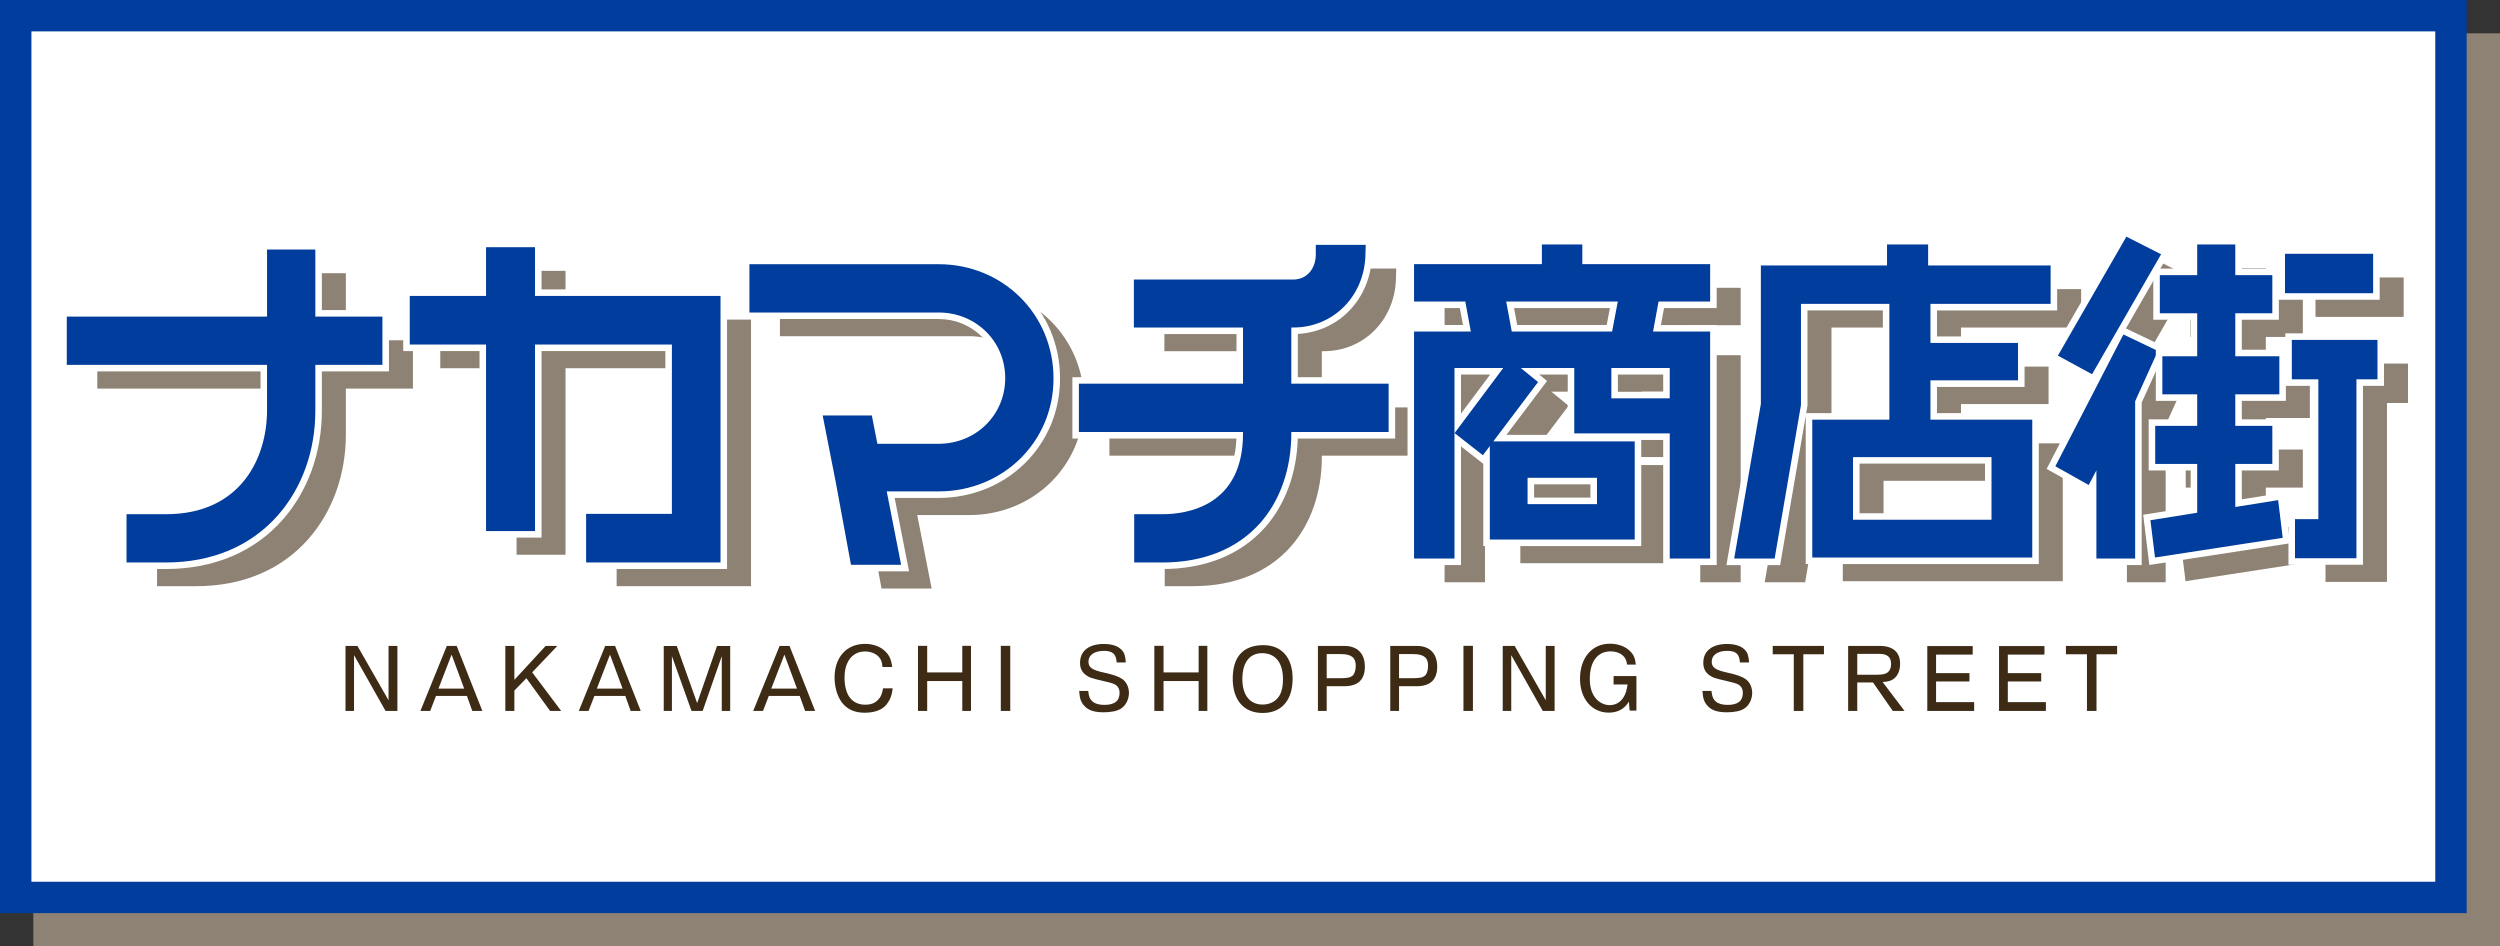
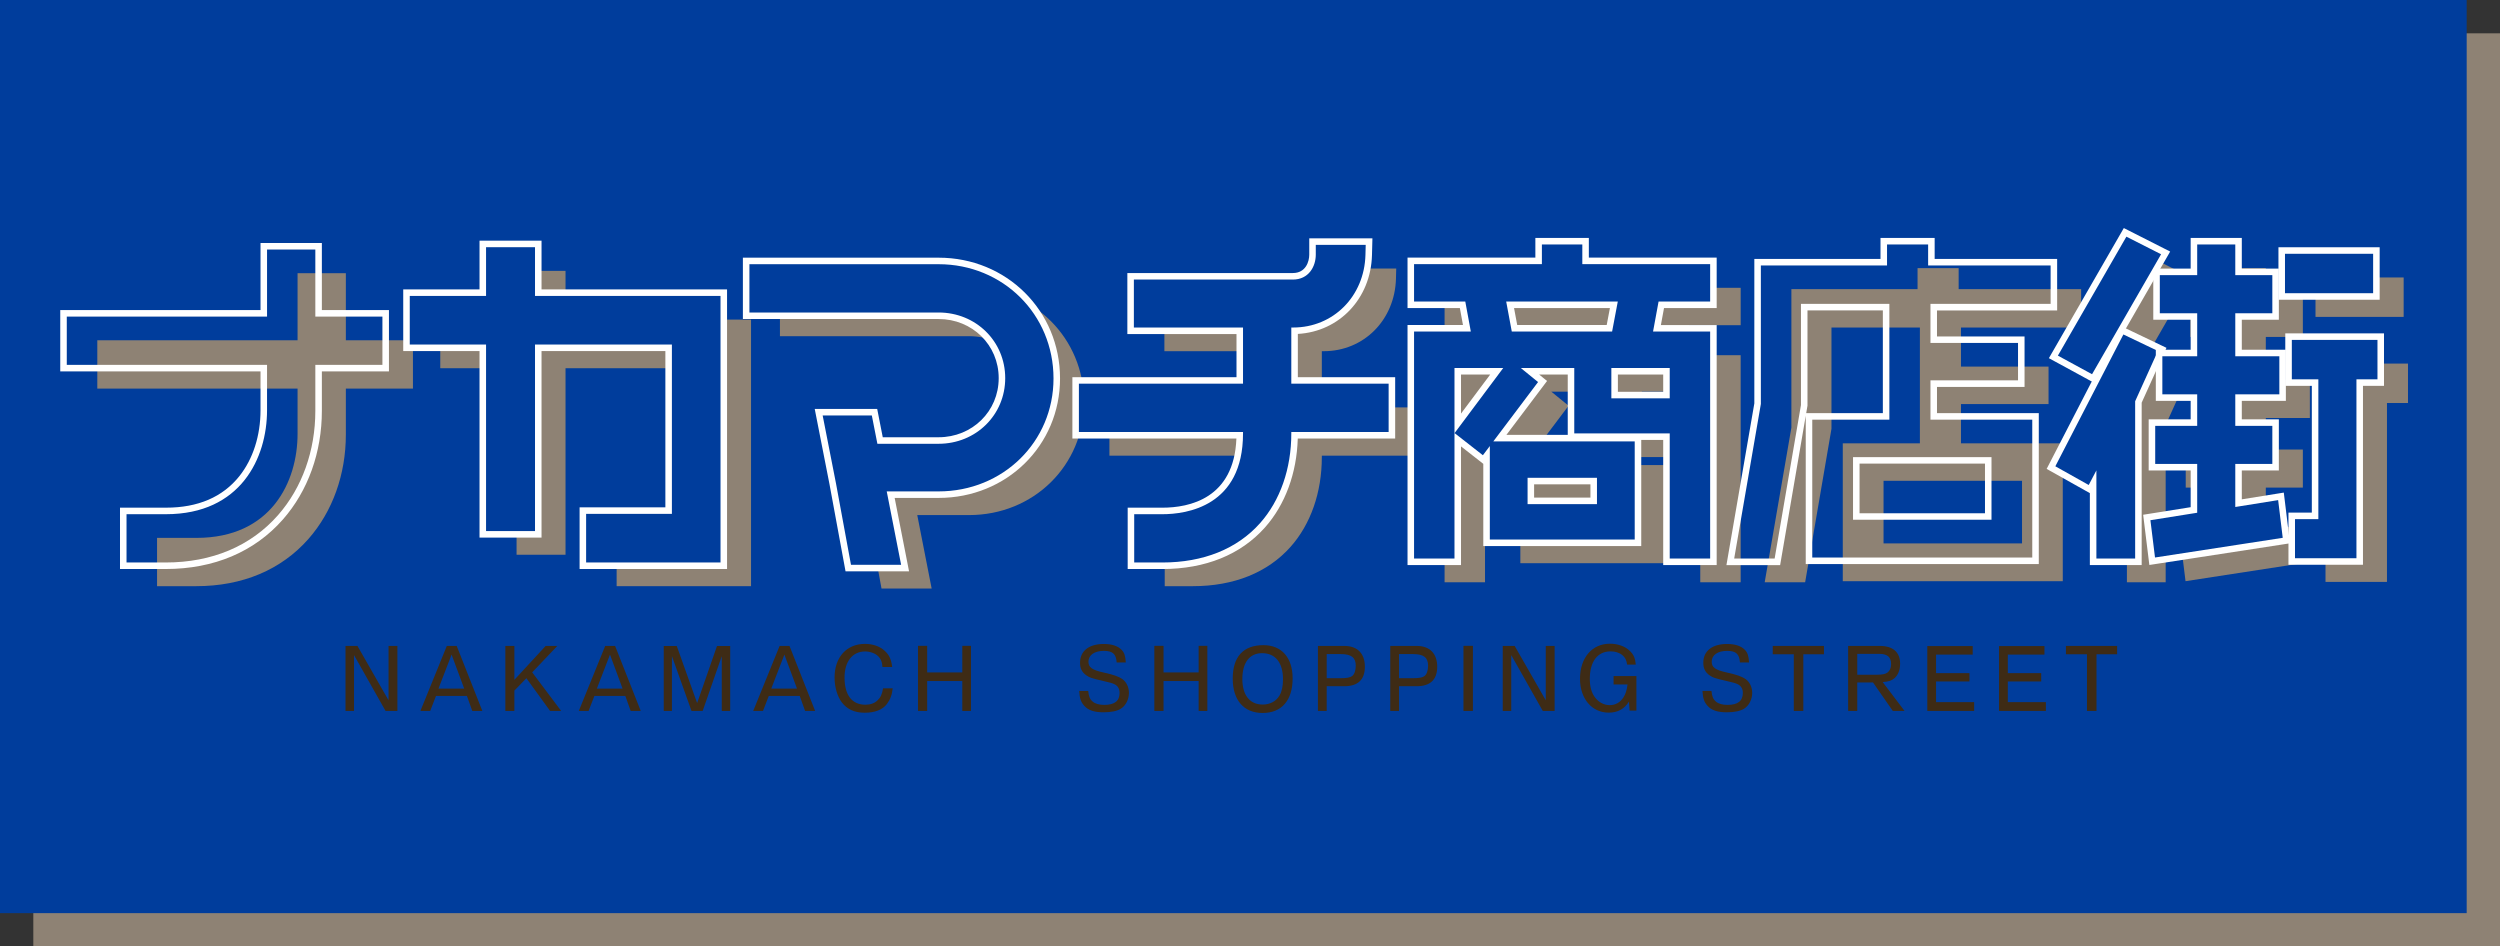
<svg xmlns="http://www.w3.org/2000/svg" id="_レイヤー_2" viewBox="0 0 659.024 249.497">
  <rect x="0" y="0" width="659.024" height="249.497" fill="#333333" stroke="none" />
  <defs>
    <style>.cls-1{fill:#003d9c;}.cls-2{fill:#fff;}.cls-3{fill:#8e8274;}.cls-4{fill:#3e2b15;}.cls-5{isolation:isolate;}</style>
  </defs>
  <g id="_レイヤー_4">
    <g>
      <rect class="cls-3" x="8.784" y="8.784" width="650.24" height="240.713" />
      <g>
        <rect class="cls-2" x="4.141" y="4.141" width="641.958" height="232.43" />
-         <path class="cls-1" d="m641.958,8.283v224.148H8.283V8.283h633.675m8.283-8.283H0v240.713h650.24V0h0Z" />
+         <path class="cls-1" d="m641.958,8.283H8.283V8.283h633.675m8.283-8.283H0v240.713h650.24V0h0Z" />
      </g>
      <g>
        <g>
          <path class="cls-3" d="m91.17,72.018h-12.729v17.685H25.649v12.729h52.792v11.937c0,12.65-6.974,27.422-26.63,27.422h-10.412v12.729h10.323c12.197,0,22.436-4.316,29.611-12.48,6.344-7.219,9.837-16.983,9.837-27.495v-12.113h17.685v-12.729h-17.685v-17.685Z" />
          <polygon class="cls-3" points="149.078 71.402 136.172 71.402 136.172 84.248 116.06 84.248 116.06 97.066 136.172 97.066 136.172 146.236 149.078 146.236 149.078 97.066 185.163 97.066 185.163 141.703 162.55 141.703 162.55 154.52 197.98 154.52 197.98 84.248 149.078 84.248 149.078 71.402" />
          <path class="cls-3" d="m255.464,75.89h-49.866v12.729h49.866c9.851,0,17.567,7.6,17.567,17.304s-7.717,17.304-17.567,17.304h-16.132l-1.463-7.461h-12.961l3.511,17.9,3.955,21.471h13.217l-3.796-19.357h13.67c16.989,0,30.296-13.076,30.296-29.769,0-16.89-13.307-30.121-30.296-30.121Z" />
          <path class="cls-3" d="m348.446,92.578h.499c10.574,0,18.762-8.23,19.046-19.144l.069-2.648h-13.162v2.581c0,3.164-1.89,6.57-6.042,6.57h-41.911v12.641h28.772v14.811h-43.263v12.729h43.263v.41c0,19.192-14.87,21.264-21.263,21.264h-7.421v12.729h7.421c10.812,0,19.716-3.585,25.751-10.368,5.315-5.974,8.241-14.363,8.241-23.625v-.41h25.657v-12.729h-25.657v-14.811Z" />
          <path class="cls-3" d="m425.159,70.679h-10.656v5.191h-33.699v9.864h13.507l1.457,7.909h-14.964v59.841h10.658v-50.24h12.854l-12.826,17.162,7.459,5.839,1.828-2.425v24.649h38.196v-25.878h-37.269l11.788-15.636-4.554-3.711h14.1v17.245h25.164v32.995h10.656v-59.841h-15.052l1.456-7.909h13.596v-9.864h-33.699v-5.191Zm3.862,61.512v6.941h-18.291v-6.941h18.291Zm3.794-20.951v-7.996h15.387v7.996h-15.387Zm.197-17.597h-26.445l-1.474-7.909h29.417l-1.498,7.909Z" />
          <path class="cls-3" d="m516.318,70.679h-10.833v5.543h-33.259v36.501l-7.034,40.761h10.663l6.915-40.314.026-.147v-26.673h23.306v30.521h-20.325l-.001,36.335h57.994l.001-36.335h-26.837v-10.363h23.082v-9.865h-23.082v-10.293h31.675v-10.129h-32.29v-5.543Zm-19.798,72.574l.001-16.516h36.504l-.001,16.516h-36.504Z" />
          <rect class="cls-3" x="610.388" y="73.142" width="23.238" height="10.393" />
          <polygon class="cls-3" points="612.191 95.843 612.191 106.236 619.186 106.236 619.186 143.091 613.027 143.091 613.027 153.396 629.227 153.396 629.227 106.236 634.77 106.236 634.77 95.843 612.191 95.843" />
          <polygon class="cls-3" points="577.725 73.269 568.582 68.631 550.523 99.992 559.53 104.893 577.725 73.269" />
          <polygon class="cls-3" points="567.791 94.412 549.854 129.16 558.655 134.094 560.674 130.243 560.674 153.484 570.892 153.484 570.892 112.018 576.888 98.762 567.791 94.412" />
          <polygon class="cls-3" points="597.288 139.89 597.288 128.539 607.054 128.539 607.054 118.498 597.288 118.498 597.288 110.195 608.902 110.195 608.902 100.154 597.288 100.154 597.288 88.814 607.054 88.814 607.054 78.773 597.288 78.773 597.288 70.679 587.247 70.679 587.247 78.773 577.393 78.773 577.393 88.814 587.247 88.814 587.247 100.154 578.06 100.154 578.06 110.195 587.247 110.195 587.247 118.498 576.179 118.498 576.179 128.539 587.247 128.539 587.247 141.408 574.914 143.375 576.127 153.206 609.795 148.019 608.585 138.079 597.288 139.89" />
        </g>
        <g>
          <g>
-             <path class="cls-1" d="m32.494,149.139v-14.45h11.272c19.021,0,25.77-14.309,25.77-26.562v-11.077H16.744v-14.45h52.792v-17.685h14.449v17.685h17.685v14.45h-17.685v11.252c0,10.721-3.569,20.688-10.051,28.063-7.344,8.355-17.807,12.772-30.257,12.772h-11.184Z" />
            <path class="cls-2" d="m83.125,65.776v17.685h17.685v12.729h-17.685v12.113c0,10.511-3.493,20.276-9.837,27.495-7.175,8.165-17.414,12.48-29.611,12.48h-10.323v-12.729h10.412c19.656,0,26.63-14.772,26.63-27.422v-11.937H17.604v-12.729h52.792v-17.685h12.729m1.721-1.721h-16.17v17.685H15.883v16.17h52.792v10.216c0,6.7-1.978,12.873-5.569,17.383-4.396,5.52-10.903,8.319-19.34,8.319h-12.133v16.17h12.044c12.706,0,23.393-4.518,30.904-13.065,6.62-7.533,10.265-17.701,10.265-28.63v-10.392h17.685v-16.17h-17.685v-17.685h0Z" />
          </g>
          <g>
            <polygon class="cls-1" points="153.646 149.139 153.646 134.601 176.257 134.601 176.257 91.684 141.893 91.684 141.893 140.854 127.267 140.854 127.267 91.684 107.155 91.684 107.155 77.146 127.267 77.146 127.267 64.299 141.893 64.299 141.893 77.146 190.796 77.146 190.796 149.139 153.646 149.139" />
            <path class="cls-2" d="m141.033,65.16v12.846h48.903v70.272h-35.43v-12.817h22.612v-44.638h-36.085v49.17h-12.905v-49.17h-20.112v-12.817h20.112v-12.846h12.905m1.721-1.721h-16.347v12.846h-20.112v16.259h20.112v49.17h16.347v-49.17h32.644v41.196h-22.612v16.259h38.871v-73.713h-48.903v-12.846h0Z" />
          </g>
          <g>
            <path class="cls-1" d="m223.612,149.754l-4.085-22.175-3.709-18.916h14.714l1.463,7.461h15.423c9.369,0,16.707-7.223,16.707-16.444,0-9.22-7.338-16.443-16.707-16.443h-50.726v-14.45h50.726c17.471,0,31.157,13.608,31.157,30.981,0,17.175-13.686,30.629-31.157,30.629h-12.624l3.796,19.356h-14.979Z" />
            <path class="cls-2" d="m247.419,69.647c16.989,0,30.296,13.23,30.296,30.121,0,16.693-13.307,29.769-30.296,29.769h-13.67l3.796,19.357h-13.217l-3.955-21.471-3.511-17.9h12.961l1.463,7.461h16.132c9.851,0,17.567-7.601,17.567-17.304s-7.717-17.304-17.567-17.304h-49.866v-12.729h49.866m0-1.721h-51.586v16.17h51.586c8.886,0,15.847,6.845,15.847,15.583s-6.961,15.583-15.847,15.583h-14.716l-1.191-6.072-.273-1.39h-16.468l.402,2.052,3.511,17.9,3.951,21.452.26,1.409h16.741l-.402-2.052-3.394-17.305h11.579c17.953,0,32.017-13.832,32.017-31.489,0-17.855-14.064-31.841-32.017-31.841h0Z" />
          </g>
          <g>
            <path class="cls-1" d="m298.128,149.139v-14.45h8.281c17.978,0,20.299-13.599,20.399-19.953h-43.26v-14.45h43.264v-13.09h-28.772v-14.362h42.771c3.579,0,5.182-2.867,5.182-5.709v-3.441h14.905l-.092,3.531c-.294,11.267-8.669,19.793-19.545,19.979v13.093h25.657v14.45h-25.659c-.094,9.294-3.089,17.712-8.457,23.747-6.203,6.972-15.33,10.656-26.393,10.656h-8.281Z" />
            <path class="cls-2" d="m360.015,64.544l-.069,2.648c-.284,10.914-8.472,19.144-19.046,19.144h-.499v14.811h25.657v12.729h-25.657v.41c0,9.261-2.927,17.651-8.241,23.625-6.035,6.782-14.939,10.368-25.751,10.368h-7.421v-12.729h7.421c6.393,0,21.263-2.072,21.263-21.264v-.41h-43.263v-12.729h43.263v-14.811h-28.772v-12.641h41.911c4.151,0,6.042-3.406,6.042-6.57v-2.581h13.162m1.766-1.721h-16.648v4.302c0,1.801-.91,4.849-4.321,4.849h-43.632v16.083h28.772v11.369h-43.263v16.17h43.238c-.614,15.826-12.41,18.232-19.517,18.232h-9.142v16.17h9.142c11.316,0,20.665-3.785,27.036-10.945,5.342-6.004,8.392-14.293,8.658-23.458h25.676v-16.17h-25.657v-11.403c10.933-.607,19.247-9.339,19.544-20.786l.069-2.648.046-1.765h0Z" />
          </g>
          <g>
            <path class="cls-1" d="m439.297,148.102v-32.994h-25.164v-17.246h-10.822l3.321,2.707-11.247,14.919h36.403v27.599h-39.916v-22.939l-.809,1.072-6.786-5.312v32.194h-12.379v-61.561h14.792l-1.141-6.188h-13.651v-11.585h33.699v-5.191h12.377v5.191h33.699v11.585h-13.739l-1.14,6.188h14.879v61.561h-12.377Zm-19.182-16.072v-5.22h-16.569v5.22h16.569Zm-35.838-20.416l10.277-13.751h-10.277v13.751Zm55.02-7.475v-6.276h-13.667v6.276h13.667Zm-15.043-17.597l1.172-6.188h-27.343l1.154,6.188h25.017Z" />
            <path class="cls-2" d="m417.114,64.437v5.191h33.699v9.864h-13.596l-1.456,7.909h15.052v59.841h-10.656v-32.995h-25.164v-17.245h-14.1l4.554,3.711-11.788,15.636h37.269v25.878h-38.196v-24.649l-1.828,2.425-7.459-5.839,12.826-17.162h-12.854v50.24h-10.658v-59.841h14.964l-1.457-7.909h-13.507v-9.864h33.699v-5.191h10.656m-18.592,22.964h26.445l1.498-7.909h-29.417l1.474,7.909m26.248,17.597h15.387v-7.996h-15.387v7.996m-22.085,27.892h18.291v-6.941h-18.291v6.941m16.15-70.174h-14.098v5.191h-33.699v13.306h13.795l.823,4.467h-14.618v63.282h14.099v-31.289l4.706,3.684,1.168.915v21.675h41.638v-27.98h5.787v32.995h14.098v-63.282h-14.706l.822-4.467h13.884v-13.306h-33.699v-5.191h0Zm-19.716,18.497h25.269l-.846,4.467h-23.59l-.833-4.467h0Zm27.372,17.509h11.945v4.555h-11.945v-4.555h0Zm-20.762,0h7.544v15.906h-16.162l9.71-12.879.997-1.323-1.284-1.047-.805-.656h0Zm-20.591,0h7.699l-7.699,10.302v-10.302h0Zm19.269,28.948h14.849v3.499h-14.849v-3.499h0Z" />
          </g>
          <g>
-             <path class="cls-1" d="m456.126,148.102l7.195-41.695v-37.288h33.259v-5.543h12.554v5.543h32.29v11.85h-31.675v8.572h23.082v11.585h-23.082v8.642h26.837l-.001,38.056h-59.714v-38.056h20.325v-28.8h-21.585v25.889l-7.075,41.244h-12.41Zm67.993-11.951v-14.796h-34.783v14.796h34.783Z" />
            <path class="cls-2" d="m508.273,64.437v5.543h32.29v10.129h-31.675v10.293h23.082v9.865h-23.082v10.363h26.837l-.001,36.335h-57.994l.001-36.335h20.325v-30.521h-23.306v26.673l-.026.147-6.915,40.314h-10.663l7.034-40.761v-36.501h33.259v-5.543h10.833m-19.798,72.574h36.504l.001-16.516h-36.504l-.001,16.516m21.519-74.294h-14.275v5.543h-33.259v38.075l-7.009,40.616-.347,2.013h14.157l.245-1.43,6.505-37.923-0,1.02-.001,36.335v1.721h61.435l0-1.721.001-36.335v-1.721h-26.837v-6.921h23.082v-13.306h-23.082v-6.852h31.675v-13.57h-32.29v-5.543h0Zm-33.522,19.113h19.864v27.079h-20.205l.29-1.689.024-.138.026-.149v-25.104h0Zm13.725,40.386h33.063l-0,13.075h-33.063l0-13.075h0Z" />
          </g>
          <g>
            <rect class="cls-1" x="601.482" y="66.04" width="24.959" height="12.114" />
            <path class="cls-2" d="m625.581,66.9v10.393h-23.238v-10.393h23.238m1.721-1.721h-26.68v13.835h26.68v-13.835h0Z" />
          </g>
          <g>
            <polygon class="cls-1" points="604.122 148.015 604.122 135.988 610.281 135.988 610.281 100.854 603.286 100.854 603.286 88.74 627.586 88.74 627.586 100.854 622.043 100.854 622.043 148.015 604.122 148.015" />
            <path class="cls-2" d="m626.725,89.6v10.393h-5.543v47.161h-16.2v-10.305h6.159v-36.856h-6.995v-10.393h22.579m1.721-1.721h-26.021v13.835h6.995v33.414h-6.159v13.746h19.642v-47.161h5.543v-13.835h0Z" />
          </g>
          <g>
            <polygon class="cls-1" points="541.293 94.084 560.198 61.252 570.879 66.67 551.813 99.808 541.293 94.084" />
            <path class="cls-2" d="m560.537,62.388l9.144,4.639-18.196,31.623-9.007-4.901,18.059-31.362m-.677-2.273l-.814,1.414-18.059,31.362-.88,1.528,1.548.843,9.007,4.901,1.476.803.838-1.456,18.196-31.623.905-1.572-1.618-.821-9.144-4.639-1.455-.738h0Z" />
          </g>
          <g>
            <polygon class="cls-1" points="551.77 148.102 551.77 127.494 550.961 129.035 540.664 123.262 559.364 87.033 569.975 92.106 563.708 105.961 563.708 148.102 551.77 148.102" />
            <path class="cls-2" d="m559.746,88.169l9.097,4.35-5.996,13.256v41.466h-10.218v-23.241l-2.02,3.852-8.801-4.934,17.937-34.749m-.763-2.272l-.766,1.483-17.937,34.749-.763,1.477,1.45.813,8.801,4.934,1.14.639v18.97h13.659v-42.816l5.843-12.918.694-1.535-1.52-.727-9.097-4.35-1.506-.72h0Z" />
          </g>
          <g>
            <polygon class="cls-1" points="565.915 136.414 578.342 134.432 578.342 123.157 567.273 123.157 567.273 111.396 578.342 111.396 578.342 104.813 569.155 104.813 569.155 93.051 578.342 93.051 578.342 83.432 568.488 83.432 568.488 71.67 578.342 71.67 578.342 63.576 590.104 63.576 590.104 71.67 599.869 71.67 599.869 83.432 590.104 83.432 590.104 93.051 601.718 93.051 601.718 104.813 590.104 104.813 590.104 111.396 599.869 111.396 599.869 123.157 590.104 123.157 590.104 132.639 601.287 130.846 602.705 142.5 567.337 147.949 565.915 136.414" />
            <path class="cls-2" d="m589.243,64.437v8.094h9.766v10.041h-9.766v11.34h11.614v10.041h-11.614v8.303h9.766v10.041h-9.766v11.351l11.298-1.811,1.209,9.94-33.668,5.187-1.212-9.831,12.332-1.966v-12.869h-11.068v-10.041h11.068v-8.303h-9.186v-10.041h9.186v-11.34h-9.854v-10.041h9.854v-8.094h10.041m1.721-1.721h-13.483v8.094h-9.854v13.482h9.854v7.898h-9.186v13.483h9.186v4.861h-11.068v13.482h11.068v9.681l-10.882,1.735-1.64.262.203,1.648,1.212,9.831.217,1.76,1.753-.27,33.668-5.187,1.647-.254-.201-1.655-1.209-9.94-.216-1.774-1.765.283-9.305,1.492v-7.612h9.766v-13.482h-9.766v-4.861h11.614v-13.483h-11.614v-7.898h9.766v-13.482h-9.766v-8.094h0Z" />
          </g>
        </g>
        <g class="cls-5">
          <path class="cls-4" d="m104.758,170.271v17.139h-3.122l-8.311-14.712v14.712h-2.246v-17.139h3.145l8.199,14.331v-14.331h2.336Z" />
          <path class="cls-4" d="m120.39,170.271l6.761,17.139h-2.65l-1.415-3.953h-8.154l-1.528,3.953h-2.583l6.963-17.139h2.605Zm1.976,11.254l-3.324-8.963-3.459,8.963h6.783Z" />
          <path class="cls-4" d="m140.29,177.234l7.637,10.175h-2.92l-6.245-8.625-3.167,3.257v5.369h-2.381v-17.139h2.381v8.94l8.244-8.94h3.077l-6.626,6.964Z" />
          <path class="cls-4" d="m162.144,170.271l6.761,17.139h-2.65l-1.415-3.953h-8.154l-1.528,3.953h-2.583l6.963-17.139h2.605Zm1.977,11.254l-3.324-8.963-3.459,8.963h6.784Z" />
          <path class="cls-4" d="m189.007,170.293h3.482v17.116h-2.224v-14.443l-5.032,14.443h-2.943l-5.166-14.443v14.443h-2.157v-17.116h3.437l5.369,15.05,5.234-15.05Z" />
          <path class="cls-4" d="m208.12,170.271l6.761,17.139h-2.65l-1.415-3.953h-8.154l-1.528,3.953h-2.583l6.963-17.139h2.605Zm1.977,11.254l-3.324-8.963-3.459,8.963h6.784Z" />
          <path class="cls-4" d="m235.32,181.457c-.157,1.662-.651,2.965-1.527,4.133-1.146,1.505-3.167,2.291-5.863,2.291-2.673,0-4.672-.921-6.043-2.763-1.19-1.617-1.886-4.02-1.886-6.536,0-5.346,3.189-8.85,8.019-8.85,2.088,0,3.93.651,5.211,1.842,1.19,1.101,1.707,2.224,1.954,4.245h-2.561c-.09-1.325-.382-2.088-1.056-2.763-.786-.809-2.156-1.326-3.504-1.326-3.346,0-5.435,2.65-5.435,6.874,0,4.627,1.954,7.165,5.503,7.165,1.347,0,2.403-.382,3.212-1.168.809-.787,1.168-1.55,1.438-3.145h2.538Z" />
          <path class="cls-4" d="m241.989,170.249h2.426v7.008h9.254v-7.008h2.291v17.161h-2.291v-7.884h-9.254v7.884h-2.426v-17.161Z" />
-           <path class="cls-4" d="m263.821,170.249h2.493v17.161h-2.493v-17.161Z" />
          <path class="cls-4" d="m286.865,182.131c.135,1.438.427,2.179,1.168,2.808.674.584,1.73.876,3.077.876,2.696,0,4.021-1.033,4.021-3.145,0-1.078-.427-1.819-1.28-2.269-.606-.314-1.19-.472-3.437-.988-2.65-.606-3.122-.764-4.021-1.37-1.145-.787-1.685-1.82-1.685-3.324,0-3.122,2.336-4.964,6.29-4.964,2.089,0,3.729.539,4.694,1.572.718.764.966,1.55,1.078,3.302h-2.404c-.135-2.224-1.055-3.055-3.369-3.055-2.493,0-4.066,1.101-4.066,2.853,0,1.528.966,2.202,4.178,2.898,2.448.539,3.841,1.033,4.785,1.707,1.056.764,1.707,2.134,1.707,3.594,0,1.73-.809,3.347-2.112,4.178-.988.629-2.561.966-4.582.966-2.448,0-4.043-.539-5.076-1.707-.899-.989-1.213-1.932-1.347-3.931h2.381Z" />
          <path class="cls-4" d="m304.294,170.249h2.426v7.008h9.254v-7.008h2.291v17.161h-2.291v-7.884h-9.254v7.884h-2.426v-17.161Z" />
          <path class="cls-4" d="m340.748,178.829c0,5.795-2.898,9.119-7.907,9.119-4.942,0-7.884-3.369-7.884-9.052,0-5.795,2.785-8.828,8.108-8.828,4.785,0,7.682,3.302,7.682,8.761Zm-13.253.18c0,4.245,1.977,6.716,5.346,6.716,1.954,0,3.549-.854,4.448-2.381.606-1.011.921-2.471.921-4.246,0-4.425-1.999-6.918-5.526-6.918-3.302,0-5.189,2.493-5.189,6.829Z" />
          <path class="cls-4" d="m347.417,170.271h6.986c3.414,0,5.391,2,5.391,5.481,0,3.414-1.819,5.144-5.436,5.144h-4.627v6.514h-2.314v-17.139Zm5.773,8.513c1.797,0,2.696-.157,3.234-.561.606-.449.966-1.483.966-2.741,0-2.134-1.168-3.055-3.908-3.055h-3.751v6.357h3.459Z" />
          <path class="cls-4" d="m366.486,170.271h6.986c3.414,0,5.391,2,5.391,5.481,0,3.414-1.819,5.144-5.436,5.144h-4.627v6.514h-2.314v-17.139Zm5.773,8.513c1.797,0,2.696-.157,3.234-.561.606-.449.966-1.483.966-2.741,0-2.134-1.168-3.055-3.908-3.055h-3.751v6.357h3.459Z" />
          <path class="cls-4" d="m385.78,170.249h2.493v17.161h-2.493v-17.161Z" />
          <path class="cls-4" d="m409.813,170.271v17.139h-3.122l-8.311-14.712v14.712h-2.246v-17.139h3.145l8.199,14.331v-14.331h2.336Z" />
          <path class="cls-4" d="m425.356,178.223h6.019v9.097h-1.797l-.18-2.358c-1.19,1.932-2.943,2.898-5.323,2.898-4.448,0-7.57-3.684-7.57-8.918,0-5.548,3.167-9.254,7.884-9.254,2.067,0,3.976.674,5.211,1.864,1.033.966,1.438,1.909,1.617,3.639h-2.291c-.202-1.235-.494-1.842-1.235-2.47-.764-.651-1.864-1.011-3.122-1.011-3.459,0-5.481,2.696-5.481,7.255,0,2.089.472,3.751,1.438,4.964.943,1.235,2.359,1.954,3.818,1.954,1.528,0,2.808-.741,3.639-2.088.561-.899.809-1.707,1.056-3.37h-3.684v-2.201Z" />
          <path class="cls-4" d="m451.162,182.131c.135,1.438.427,2.179,1.168,2.808.674.584,1.73.876,3.077.876,2.696,0,4.021-1.033,4.021-3.145,0-1.078-.427-1.819-1.28-2.269-.606-.314-1.19-.472-3.437-.988-2.65-.606-3.122-.764-4.021-1.37-1.145-.787-1.685-1.82-1.685-3.324,0-3.122,2.336-4.964,6.29-4.964,2.089,0,3.729.539,4.694,1.572.718.764.966,1.55,1.078,3.302h-2.404c-.135-2.224-1.055-3.055-3.369-3.055-2.493,0-4.066,1.101-4.066,2.853,0,1.528.966,2.202,4.178,2.898,2.448.539,3.841,1.033,4.785,1.707,1.056.764,1.707,2.134,1.707,3.594,0,1.73-.809,3.347-2.112,4.178-.988.629-2.561.966-4.582.966-2.448,0-4.043-.539-5.076-1.707-.899-.989-1.213-1.932-1.347-3.931h2.381Z" />
          <path class="cls-4" d="m467.31,170.271h13.5v2.202h-5.436v14.937h-2.516v-14.937h-5.548v-2.202Z" />
          <path class="cls-4" d="m502.058,187.409h-3.1l-5.211-7.502h-4.156v7.502h-2.403v-17.139h8.333c3.482,0,5.369,1.64,5.369,4.695,0,1.617-.516,2.965-1.46,3.796-.764.674-1.55.921-3.144,1.033l5.773,7.615Zm-7.233-9.547c1.37,0,2.179-.18,2.718-.561.651-.494.966-1.235.966-2.246,0-1.864-.988-2.696-3.167-2.696h-5.75v5.503h5.234Z" />
          <path class="cls-4" d="m520.025,170.316v2.246h-9.659v4.875h8.805v2.201h-8.805v5.458h10.04v2.314h-12.354v-17.094h11.972Z" />
          <path class="cls-4" d="m538.937,170.316v2.246h-9.659v4.875h8.805v2.201h-8.805v5.458h10.04v2.314h-12.354v-17.094h11.972Z" />
          <path class="cls-4" d="m544.595,170.271h13.5v2.202h-5.436v14.937h-2.516v-14.937h-5.548v-2.202Z" />
        </g>
      </g>
    </g>
  </g>
</svg>